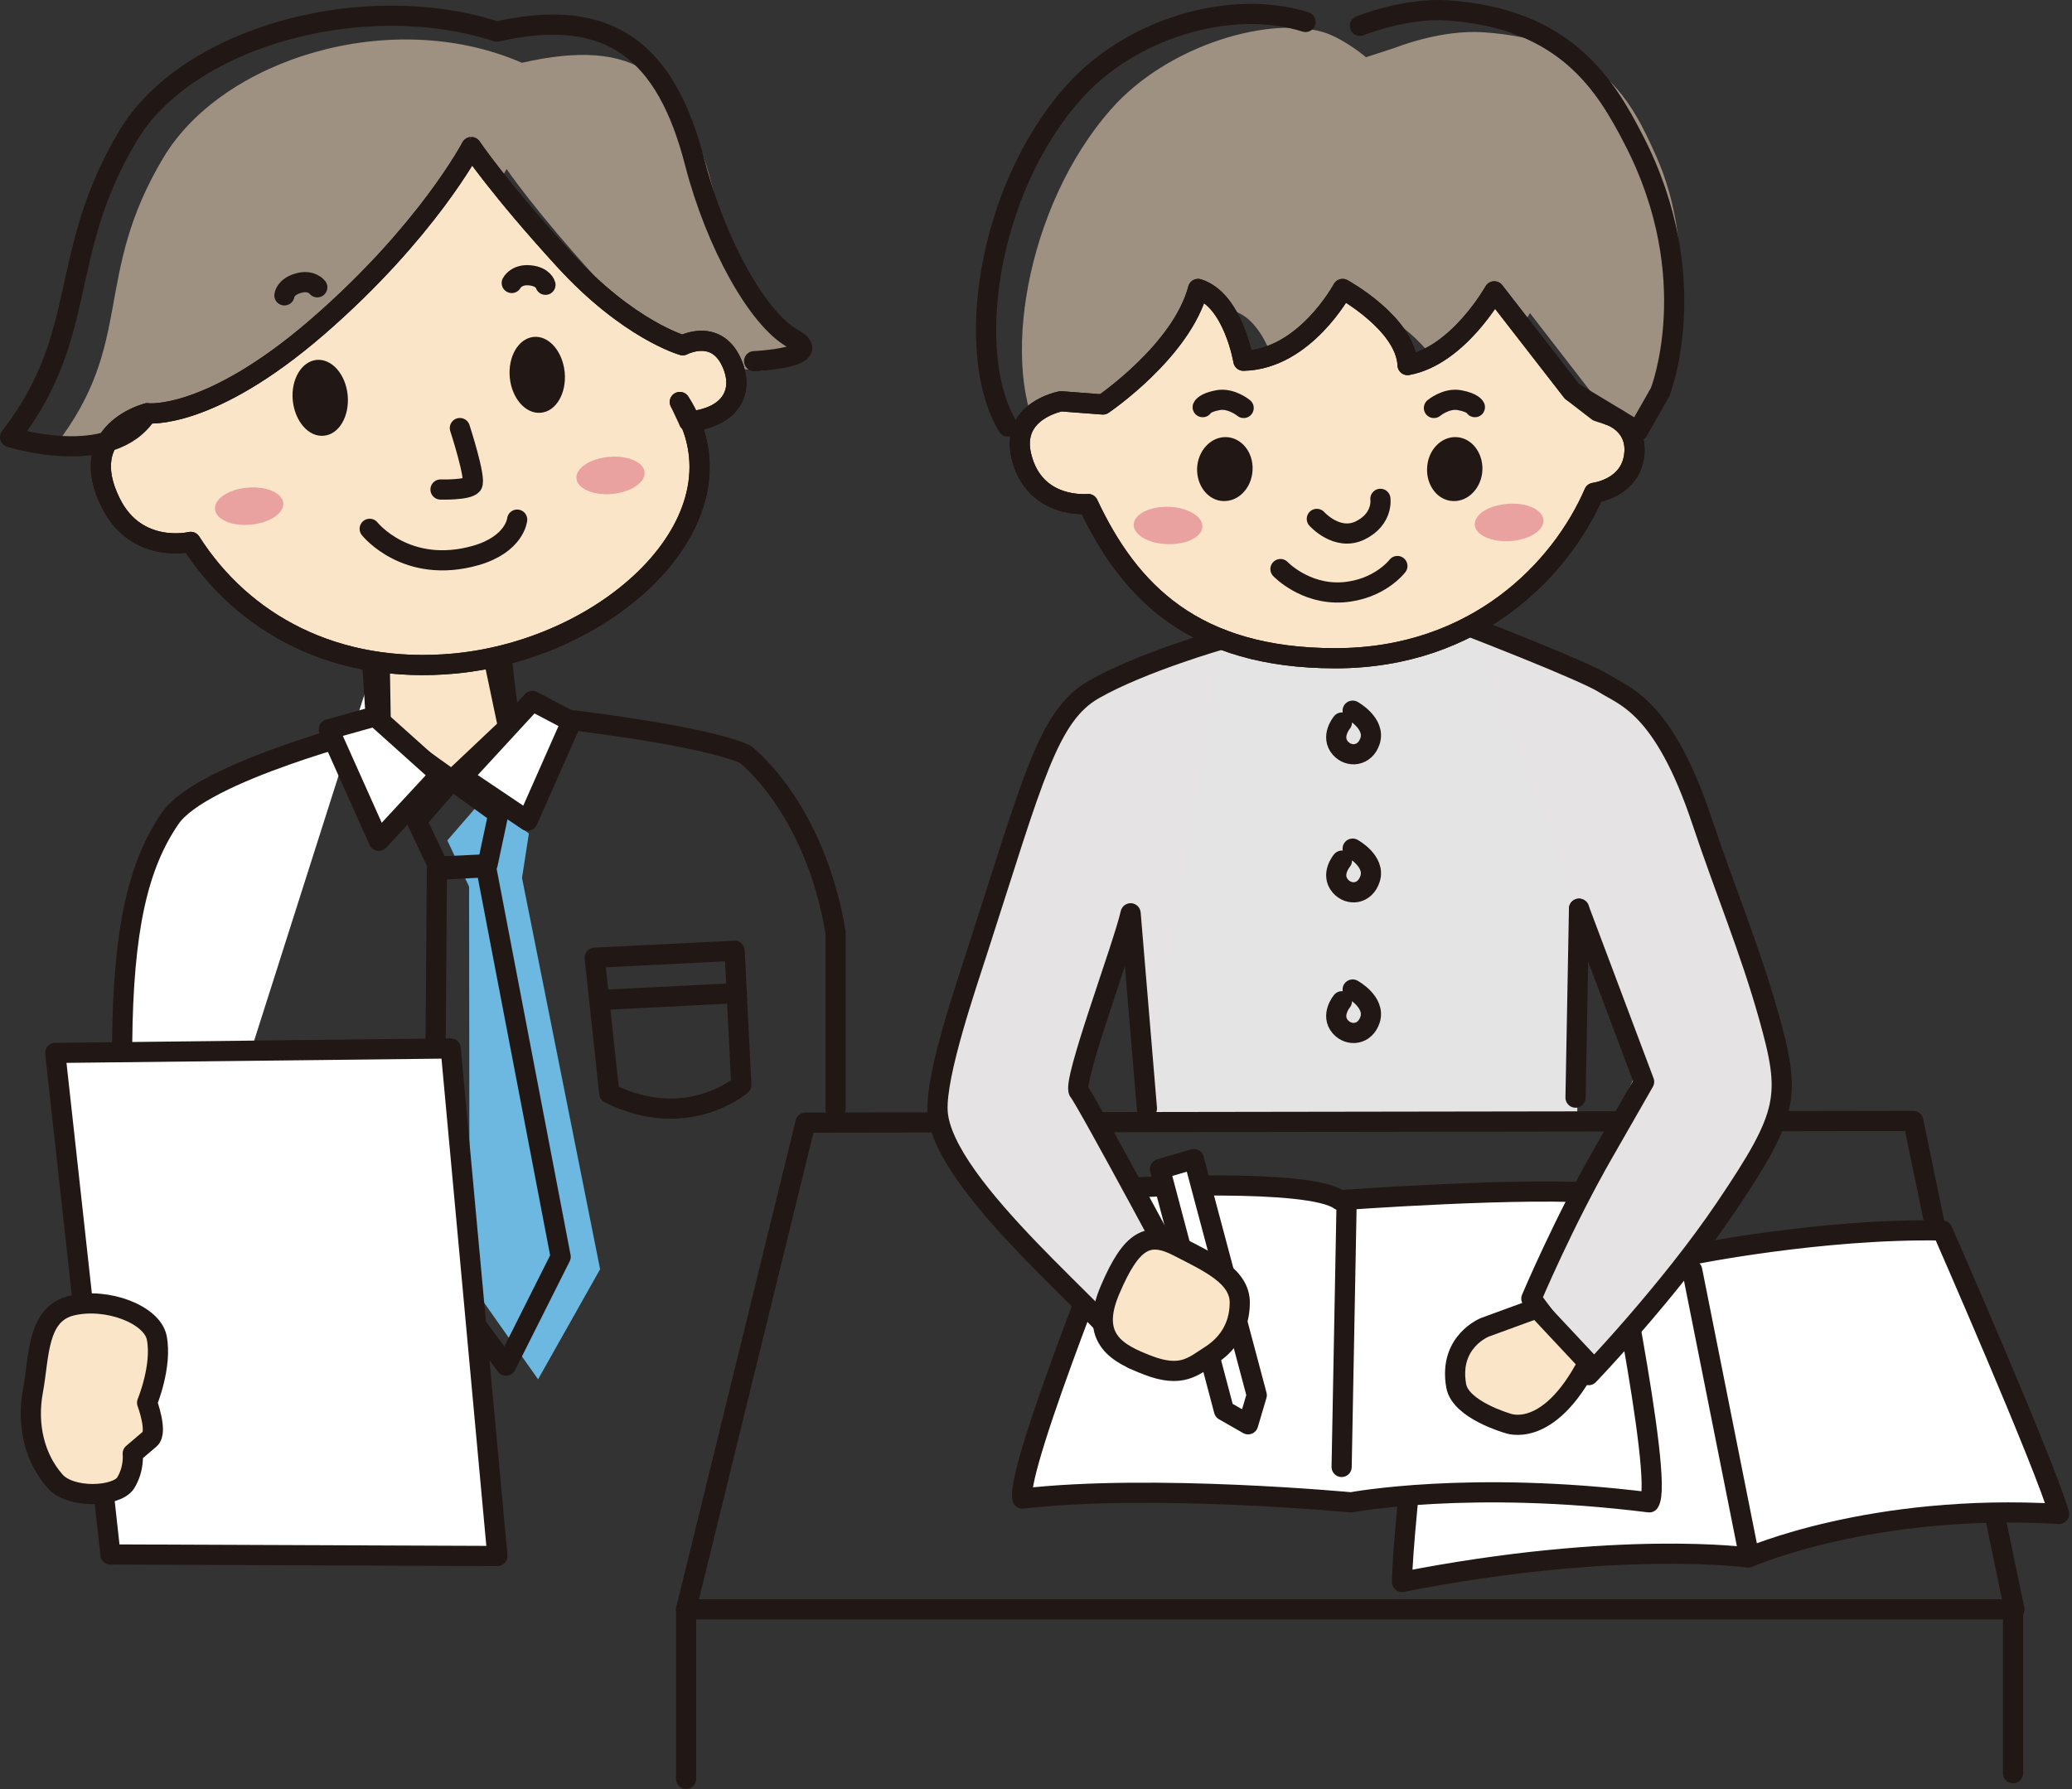
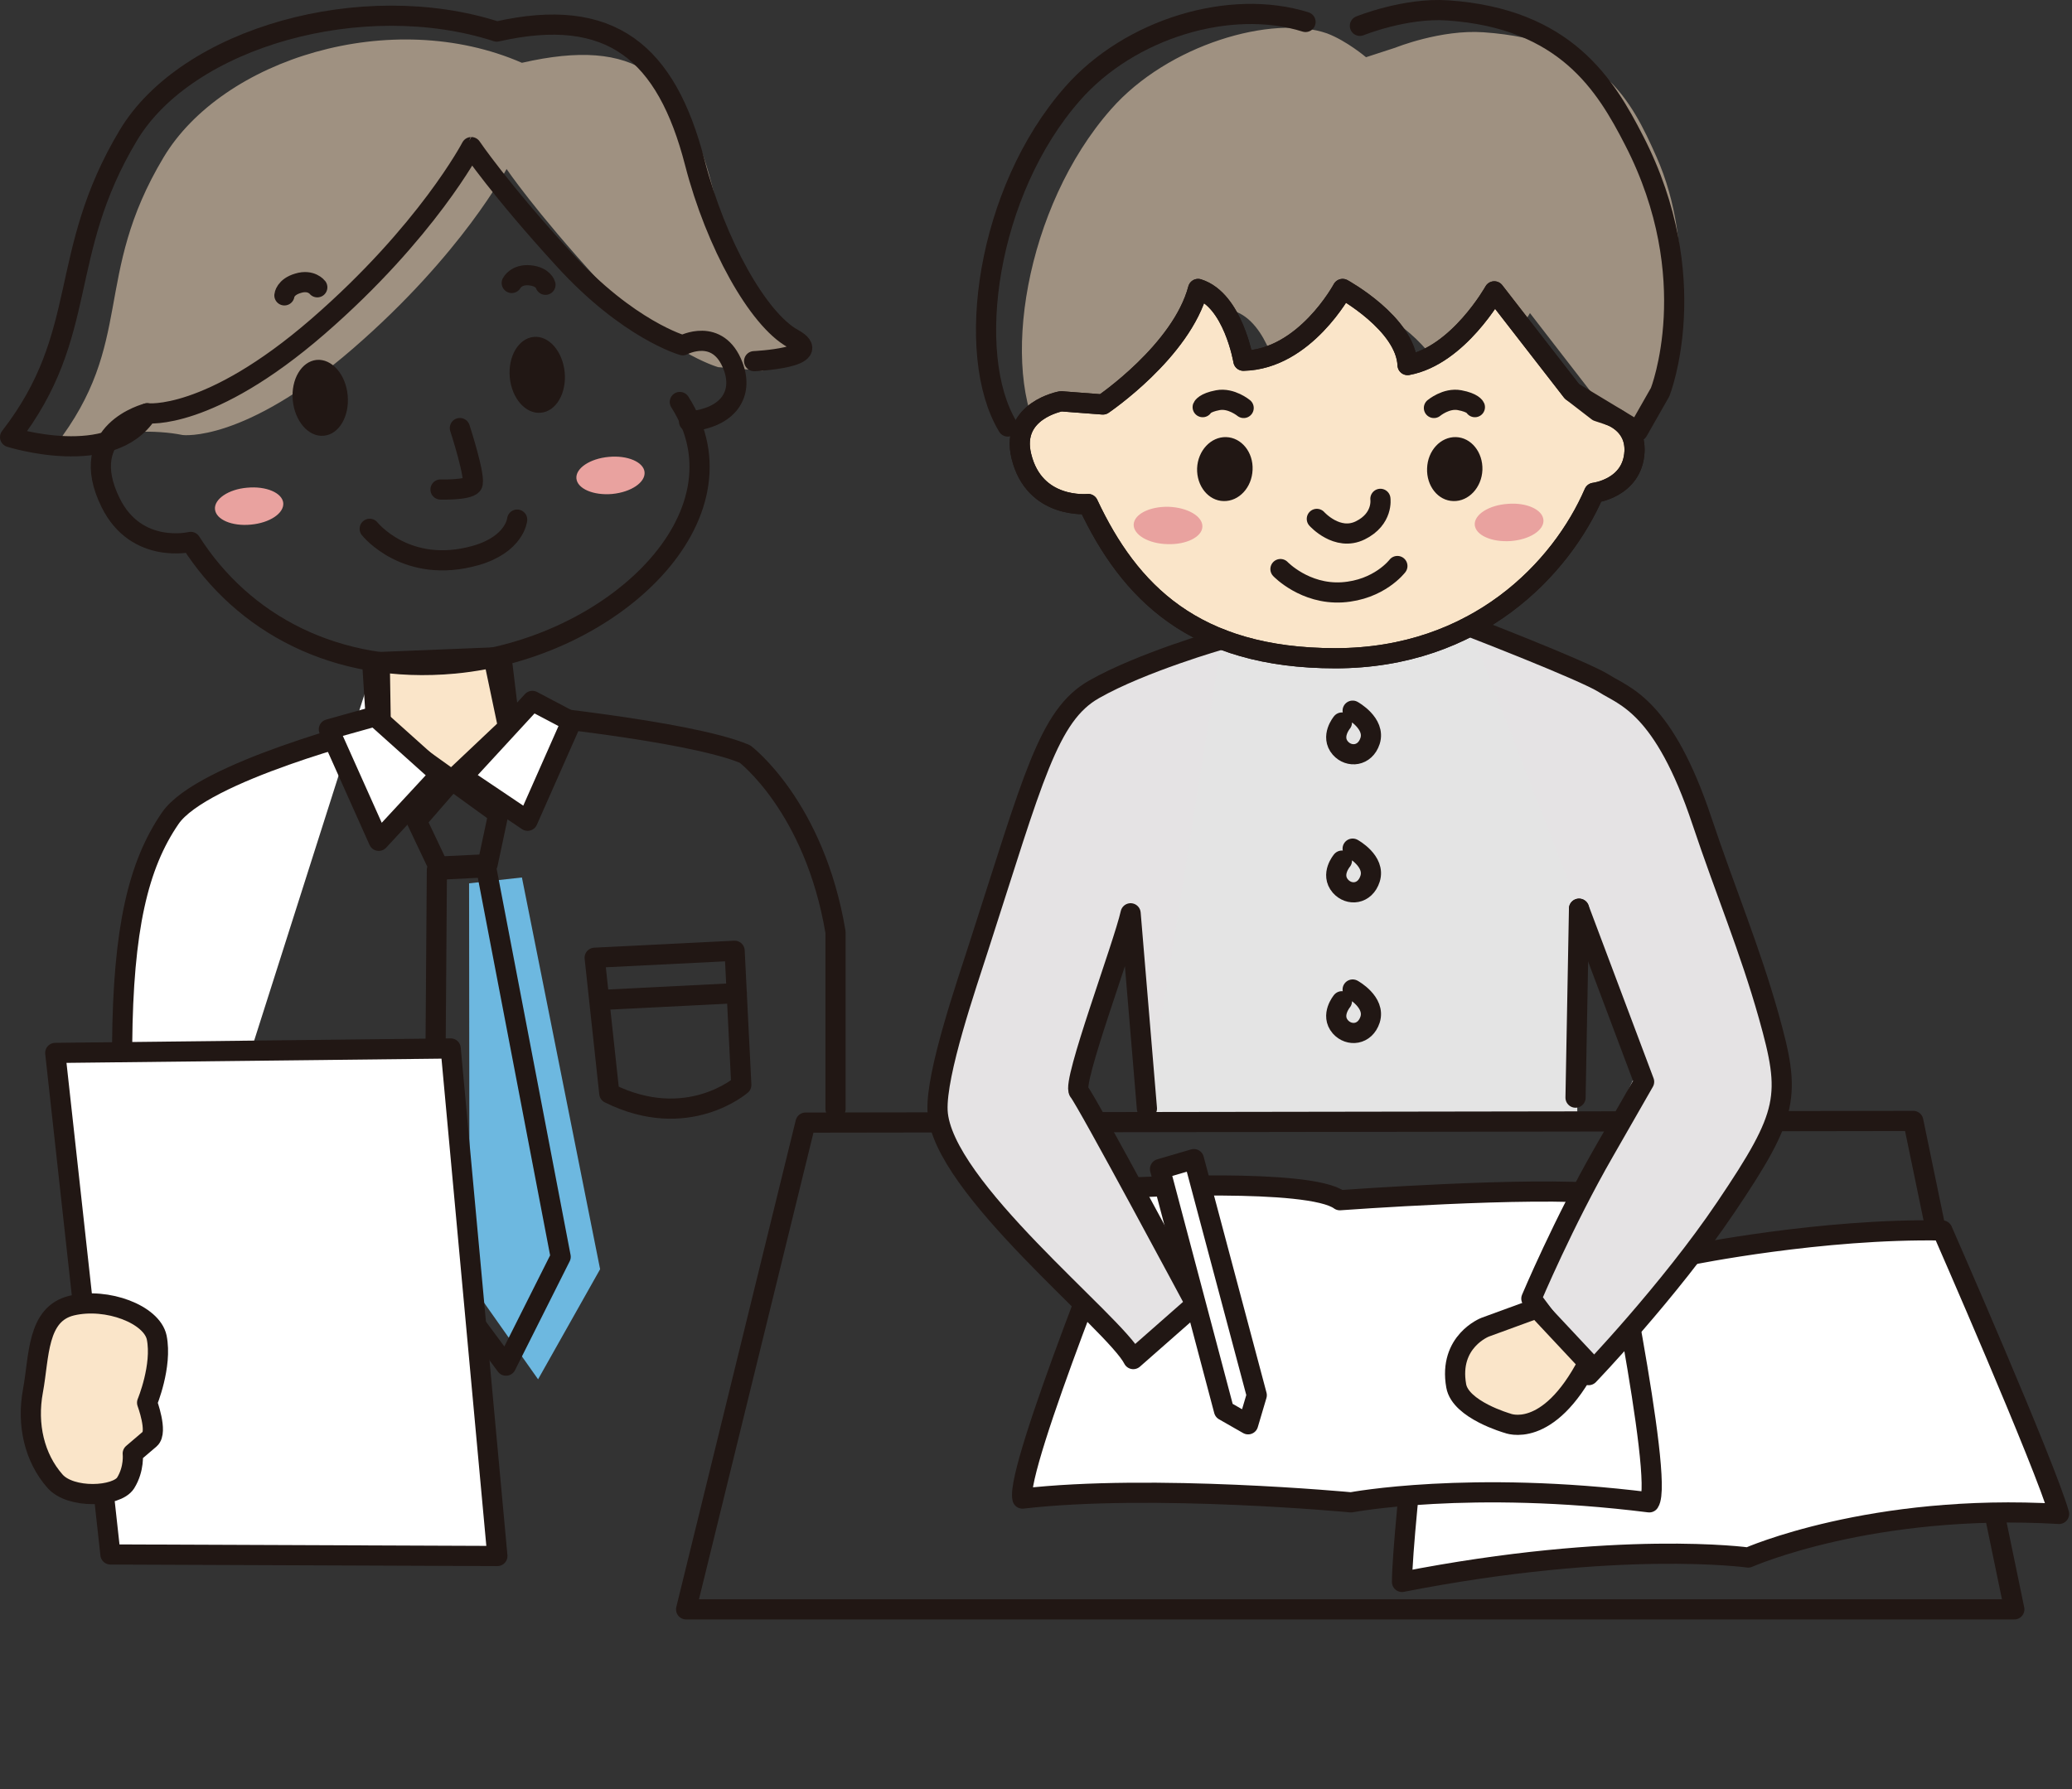
<svg xmlns="http://www.w3.org/2000/svg" width="411" height="355" viewBox="0 0 411 355">
  <rect x="0" y="0" width="411" height="355" fill="#333333" stroke="none" />
  <path fill="#E4E4E4" d="M215.807 259.553l14.294-13.52-15.924-32.265 10.506-27.344 3.372 35.97 84.825-.884-.358-38.682 11.695 30.8-20.46 44.018 13.104 13.3 22.285-26.848 14.13-26.322-16.56-57.4-16.398-23.526-27.786-13.107-15.346 6.857-17.83-.164-19.657-2.766-25.52 11.17-17.587 41.445-10.424 36.635 3.375 13.05 25.52 28.395" />
  <path fill="#9F9181" d="M214.035 79.782c-9.455.636-7.188 7.936-7.188 7.936-8.68-14.322-3.51-46.7 13.52-66.025 11.31-12.91 32.1-18.83 42.856-15.07 3.898 1.467 7.738 4.73 7.738 4.73l5.866-1.91s8.96-3.62 17.418-3.04c23.363 1.63 29.307 13.41 34.31 24.66 8.103 18.194 4.065 39.208 1.354 45.04l-5.777 12.058-5.253-6.138-15.397-19.906s-7.135 12.8-17.225 14.625c-.39-8.184-12.857-15.067-12.857-15.067s-7.52 13.99-19.686 14.212c0 0-2.047-12.028-9.016-14.212-3.234 12.358-18.91 22.92-18.91 22.92s-2.296-5.418-11.75-4.81zM142.454 72.844s-10.78-3.015-23.585-17.033c-12.8-14.017-18.386-22.284-18.386-22.284S91.747 50.31 70.07 69.11c-21.648 18.8-33.84 17.2-33.84 17.2-11.393-2.296-25.27 2.1-25.27 2.1 15.924-20.543 7.297-33.51 21.48-57.178C44.11 11.712 77.644 1.18 103.527 12.46c22.643-5.17 32.015 2.378 37.682 24.247 4.12 16.064 7.85 25.796 14.763 29.64 6.886 3.815-4.697 7.188-4.697 7.188l-8.822-.69z" />
  <path fill="#6DB8E0" d="M103.527 174.092l15.51 77.72-12.305 21.842-13.603-19.3-.084-79.1" />
  <path fill="#FAE5C9" stroke="#211714" stroke-width="4" stroke-linecap="round" stroke-linejoin="round" stroke-miterlimit="10" d="M316.918 81.607l-5.087-3.926-15.427-19.878s-7.134 12.773-17.2 14.626c-.358-8.24-12.884-15.098-12.884-15.098s-7.49 13.99-19.685 14.24c0 0-2.02-12.056-8.985-14.24-3.265 12.36-18.885 22.92-18.885 22.92l-8.295-.635s-10.065 1.8-7.88 10.866c2.572 10.673 13.243 9.513 13.243 9.513 8.156 17.39 21.04 30.605 49.05 30.605 27.98 0 44.817-17.777 51.315-32.818 0 0 7.63-.885 8.018-8.156.277-5.61-4.896-7.216-4.896-7.216l-2.402-.8z" />
  <path fill="none" stroke="#211714" stroke-width="4" stroke-linecap="round" stroke-linejoin="round" stroke-miterlimit="10" d="M159.79 222.726L136.097 319.3H399.56l-20.046-96.906z" />
  <path fill="#FFF" stroke="#211714" stroke-width="4" stroke-linecap="round" stroke-linejoin="round" stroke-miterlimit="10" d="M284.568 250.264s44.21-5.53 50.846-1.3c0 0 25.906-5.28 49.877-4.84 0 0 20.46 46.673 23.144 56.24-37.215-2.186-61.656 8.652-61.656 8.652s-25.63-3.594-68.68 4.84c.086-11.198 6.47-63.592 6.47-63.592z" />
  <path fill="#FFF" stroke="#211714" stroke-width="4" stroke-linecap="round" stroke-linejoin="round" stroke-miterlimit="10" d="M223.96 235.637s35.726-1.99 41.808 2.488c0 0 38.1-2.79 52.506-1.27 0 0 11.886 56.733 8.873 61.214-35.64-4.48-59.14 0-59.14 0s-39.4-3.733-65.196-.748c-1.492-6 21.15-61.685 21.15-61.685z" />
  <path fill="#E5E3E4" stroke="#211714" stroke-width="4" stroke-linecap="round" stroke-linejoin="round" stroke-miterlimit="10" d="M291.48 124.297s22.7 8.764 26.707 11.308c4.012 2.57 11.78 4.397 19.41 27.29 4.7 14.045 9.485 25.354 13.217 38.597 4.477 15.953 4.12 19.354-8.488 38.045-11.254 16.7-27.206 33.29-27.206 33.29l-11.362-15.18s6.413-15.234 14.402-29.114l7.965-13.908-12.91-34.34" />
  <path fill="#FAE5C9" stroke="#211714" stroke-width="4" stroke-linecap="round" stroke-linejoin="round" stroke-miterlimit="10" d="M315.01 270.364l-10.12-10.812-10.284 3.76s-7.328 2.793-5.752 11.642c.83 4.755 10.146 7.41 10.146 7.41s8.02 3.43 16.01-12z" />
  <path fill="none" stroke="#211714" stroke-width="4" stroke-linecap="round" stroke-linejoin="round" stroke-miterlimit="10" d="M268.312 140.996s4.563 2.517 3.456 6c-.996 3.068-4.174 3.373-5.89 1.438-2.02-2.322.304-5.087.304-5.087M268.312 168.368s4.563 2.488 3.456 5.973c-.996 3.125-4.174 3.43-5.89 1.466-2.02-2.35.304-5.06.304-5.06M268.312 196.32s4.563 2.49 3.456 5.973c-.996 3.068-4.174 3.373-5.89 1.438-2.02-2.32.304-5.085.304-5.085" />
  <path fill="#E5E3E4" stroke="#211714" stroke-width="4" stroke-linecap="round" stroke-linejoin="round" stroke-miterlimit="10" d="M242.375 126.84s-15.898 4.535-25.354 9.927c-9.12 5.17-12.08 17.694-22.89 51.122-2.38 7.437-8.49 25.02-8.157 32.485.718 15.125 35.195 42.082 38.82 49.27l12.386-10.893s-21.706-40.533-23.173-42.19c-1.436-1.716 8.82-28.895 10.26-35.364l3.235 38.735" />
  <path fill="none" stroke="#211714" stroke-width="4" stroke-linecap="round" stroke-linejoin="round" stroke-miterlimit="10" d="M313.214 180.285l-.692 37.49M253.99 112.904s4.81 5.06 12.22 4.617c7.384-.468 10.974-5.224 10.974-5.224M246.69 80.943s-2.464-2.045-5.114-1.547c-2.657.497-3.014 1.382-3.014 1.382M284.432 80.943s2.43-2.045 5.086-1.547c2.682.497 3.04 1.382 3.04 1.382" />
  <path fill="#211714" d="M237.455 92.915c-.11 3.512 2.242 6.442 5.255 6.497 3.04.083 5.61-2.682 5.75-6.19.165-3.513-2.213-6.416-5.253-6.5-3.014-.082-5.613 2.682-5.752 6.193zM283.076 92.915c-.14 3.512 2.184 6.442 5.225 6.497 3.017.083 5.614-2.682 5.75-6.19.112-3.513-2.237-6.416-5.25-6.5-3.043-.082-5.613 2.682-5.724 6.193z" />
  <path fill="none" stroke="#211714" stroke-width="4" stroke-linecap="round" stroke-linejoin="round" stroke-miterlimit="10" d="M199.908 84.62c-8.684-14.35-4.2-46.697 12.857-66.05 11.31-12.886 31.27-18.914 46.2-14.213" />
  <path fill="#E9A29F" d="M224.873 104.06c-.054 2.044 2.933 3.813 6.69 3.895 3.765.14 6.886-1.438 6.942-3.455.084-2.045-2.902-3.815-6.72-3.953-3.73-.084-6.826 1.465-6.912 3.512zM292.53 104.14c.17 2.048 3.347 3.457 7.107 3.208 3.76-.275 6.664-2.13 6.523-4.175-.165-2.073-3.345-3.512-7.077-3.206-3.76.248-6.692 2.13-6.552 4.174z" />
  <path fill="none" stroke="#211714" stroke-width="4" stroke-linecap="round" stroke-linejoin="round" stroke-miterlimit="10" d="M269.748 5.13s8.96-3.648 17.42-3.067c23.39 1.604 31.327 14.82 36.965 25.796 14.1 27.37 5.17 49.933 5.17 49.933l-4.425 7.77-13.047-7.88-15.427-19.88s-7.134 12.773-17.2 14.626c-.358-8.24-12.884-15.1-12.884-15.1s-7.49 13.992-19.685 14.24c0 0-2.02-12.055-8.985-14.24-3.265 12.36-18.885 22.922-18.885 22.922l-8.295-.636s-10.065 1.8-7.88 10.866c2.572 10.672 13.243 9.512 13.243 9.512 8.156 17.39 21.04 30.605 49.05 30.605 27.98 0 44.817-17.778 51.315-32.82 0 0 7.63-.884 8.018-8.155.277-5.61-4.896-7.216-4.896-7.216" />
  <path fill="none" stroke="#211714" stroke-width="4" stroke-linecap="round" stroke-linejoin="round" stroke-miterlimit="10" d="M261.205 102.95s4.037 4.536 8.627 2.27c4.588-2.27 3.982-6.25 3.982-6.25" />
-   <path fill="#FFF" stroke="#211714" stroke-width="4" stroke-linecap="round" stroke-linejoin="round" stroke-miterlimit="10" d="M335.662 252.033l10.922 54.826M267.123 238.015l-.998 53.03" />
-   <path fill="none" stroke="#211714" stroke-width="4" stroke-linecap="round" stroke-linejoin="round" stroke-miterlimit="10" d="M136.096 319.3v33.622M399.31 318.25v33.566" />
  <path fill="#FAE5C9" stroke="#211714" stroke-width="4" stroke-linecap="round" stroke-linejoin="round" stroke-miterlimit="10" d="M75.322 131.346l22.563-.91 2.904 13.824-11.144 10.533L75.544 144.7z" />
  <path fill="#FFF" stroke="#211714" stroke-width="4" stroke-linecap="round" stroke-linejoin="round" stroke-miterlimit="10" d="M29.95 270.723s-5.886-42.44-5.72-63.562c.19-22.81 3.15-35.528 9.54-44.817 6.356-9.29 40.888-18 40.888-18l-.745-11.668" />
-   <path fill="#FAE5C9" stroke="#211714" stroke-width="4" stroke-linecap="round" stroke-linejoin="round" stroke-miterlimit="10" d="M136.676 83.626c7.963-.747 10.81-5.558 8.738-11.004-2.986-7.852-9.982-4.12-9.982-4.12s-10.784-3.014-23.556-17.03c-12.83-14.02-18.388-22.286-18.388-22.286S84.725 45.968 63.075 64.77c-21.677 18.8-33.87 17.225-33.87 17.225s-14.267 3.538-7.27 17.722c5.115 10.396 15.896 7.797 15.896 7.797 10.26 16.12 28.673 26.322 52.285 24.138 31.464-2.96 59.14-29.362 44.734-51.896l1.826 3.87z" />
  <path fill="none" stroke="#211714" stroke-width="4" stroke-linecap="round" stroke-linejoin="round" stroke-miterlimit="10" d="M29.205 81.995s-14.267 3.538-7.27 17.722c5.115 10.396 15.896 7.797 15.896 7.797 10.26 16.12 28.673 26.322 52.285 24.138 31.464-2.96 59.14-29.362 44.734-51.896" />
  <path fill="none" stroke="#211714" stroke-width="4" stroke-linecap="round" stroke-linejoin="round" stroke-miterlimit="10" d="M73.332 104.916s7.3 9.205 21.07 5.28c7.742-2.24 8.183-7.106 8.183-7.106M62.938 57s-1.218-1.604-3.814-.802c-2.57.746-2.71 2.405-2.71 2.405M101.508 56.143s.886-1.77 3.564-1.52c2.71.25 3.127 1.88 3.127 1.88" />
  <path fill="#211714" d="M58.07 79.423c.415 4.175 3.152 7.327 6.166 7.023 3.014-.25 5.113-3.87 4.73-8.018-.39-4.176-3.154-7.3-6.167-7.023-2.987.304-5.114 3.87-4.73 8.018zM101.12 74.89c.388 4.146 3.152 7.3 6.166 6.995 3.013-.25 5.114-3.87 4.728-8.02-.413-4.174-3.15-7.326-6.164-7.02-2.987.302-5.118 3.87-4.73 8.044z" />
  <path fill="none" stroke="#211714" stroke-width="4" stroke-linecap="round" stroke-linejoin="round" stroke-miterlimit="10" d="M136.676 83.626c7.963-.747 10.81-5.558 8.738-11.004-2.986-7.852-9.982-4.12-9.982-4.12s-10.784-3.014-23.556-17.03c-12.83-14.02-18.388-22.286-18.388-22.286S84.725 45.968 63.075 64.77c-21.677 18.8-33.87 17.225-33.87 17.225C22.1 93.11 2 86.723 2 86.723c15.925-20.543 9.234-36.138 23.447-59.86C37.114 7.372 72.007-2.332 98.55 6.266c22.67-5.143 33.647 4.174 39.287 26.045 4.147 16.063 12.526 31.05 19.438 34.865 6.912 3.788-7.688 4.48-7.688 4.48" />
  <path fill="none" stroke="#211714" stroke-width="4" stroke-linecap="round" stroke-linejoin="round" stroke-miterlimit="10" d="M91.22 84.926s3.32 10.202 2.437 11.252c-.94 1.105-6.277.94-6.277.94" />
  <path fill="#E9A29F" d="M42.645 101.043c.19 2.047 3.37 3.4 7.104 3.043 3.733-.332 6.608-2.24 6.44-4.285-.193-2.02-3.398-3.4-7.16-3.04-3.705.302-6.58 2.265-6.385 4.283zM114.336 94.934c.194 2.047 3.398 3.4 7.106 3.07 3.73-.36 6.606-2.295 6.413-4.342-.192-1.99-3.373-3.372-7.104-3.014-3.732.332-6.605 2.267-6.414 4.286z" />
-   <path fill="#6DB8E0" d="M95.703 158.69l-6.97 8.047 4.287 9.124 10.45-1.187 1.44-9.318" />
  <path fill="none" stroke="#211714" stroke-width="4" stroke-linecap="round" stroke-linejoin="round" stroke-miterlimit="10" d="M89.646 154.793l-6.996 8.045 4.315 9.098 9.758-.47 2.13-10.01zM96.42 172.072l14.792 77.28-10.84 21.593-14.292-19.272.58-79.103zM117.957 190.018l27.762-1.383 1.325 26.625s-10.7 9.346-26.184 1.66l-2.903-26.902zM119.174 198.395l26.987-1.355" />
  <path fill="#FFF" stroke="#211714" stroke-width="4" stroke-linecap="round" stroke-linejoin="round" stroke-miterlimit="10" d="M98.66 308.713l-76.753-.305L10.96 208.9l78.436-.884z" />
  <path fill="#FAE5C9" stroke="#211714" stroke-width="4" stroke-linecap="round" stroke-linejoin="round" stroke-miterlimit="10" d="M14.248 259.027c7.025-1.658 15.87 1.77 16.837 6.332 1.134 5.64-1.906 12.938-1.906 12.938s2.154 5.807.55 7.188l-3.4 2.903s.36 2.985-1.408 5.833c-1.77 2.793-10.896 3.207-14.017-.36-4.066-4.616-5.615-11.17-4.368-17.915 1.268-6.8.744-15.26 7.71-16.92z" />
  <path fill="none" stroke="#211714" stroke-width="4" stroke-linecap="round" stroke-linejoin="round" stroke-miterlimit="10" d="M165.736 220.016v-35.06c-4.177-24.965-17.97-35.36-17.97-35.36-11.175-4.73-46.95-8.13-46.95-8.13l-1.16-9.62" />
  <path fill="#FFF" stroke="#211714" stroke-width="4" stroke-linecap="round" stroke-linejoin="round" stroke-miterlimit="10" d="M105.602 139.06l-13.88 15.07 12.936 8.708 8.708-19.686zM74.41 142.13l12.885 11.557L75.13 166.82l-9.898-22.12zM230.1 231.934l12.69 47.914 4.785 2.736 1.712-5.777-12.47-46.836z" />
-   <path fill="#FAE5C9" stroke="#211714" stroke-width="4" stroke-linecap="round" stroke-linejoin="round" stroke-miterlimit="10" d="M240 268.982c-3.263 2.072-5.585 4.48-12.332 1.88-5.725-2.24-11.78-5.032-7.44-15.042 4.29-10.062 7.632-11.53 13.523-8.488 5.947 3.07 12.275 5.862 12.168 11.227-.057 5.085-2.71 8.403-5.92 10.422z" />
</svg>